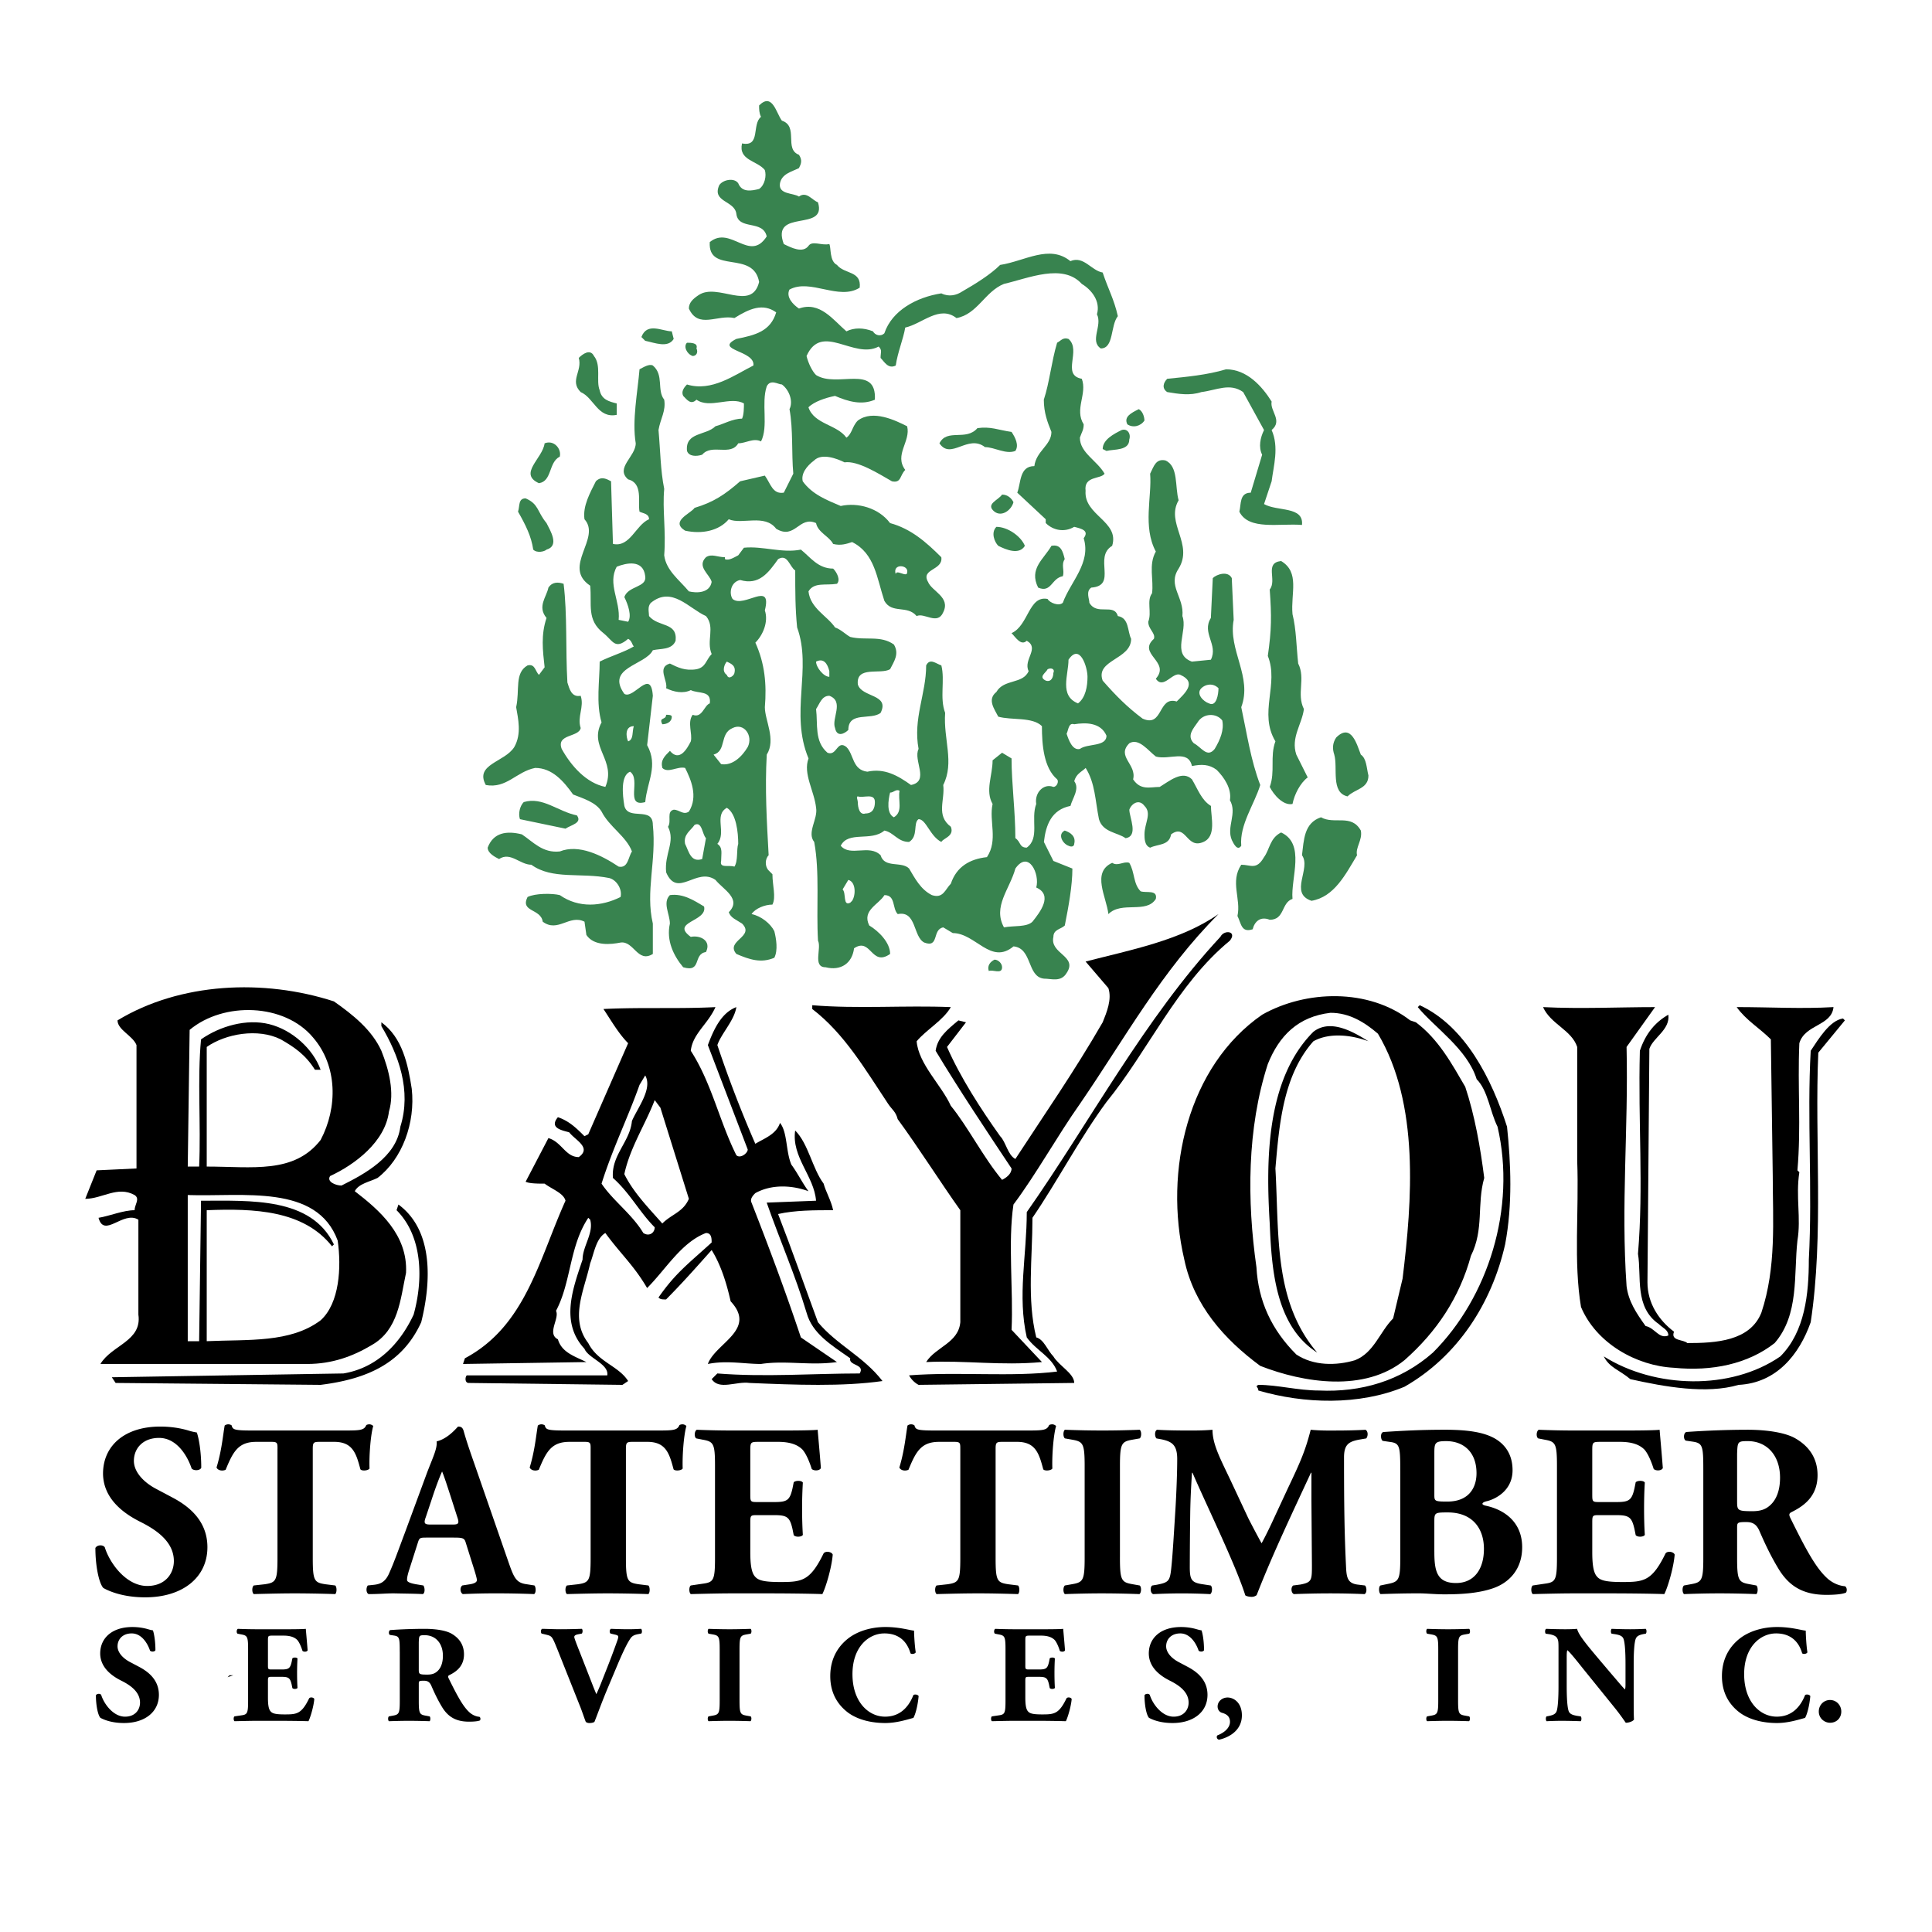
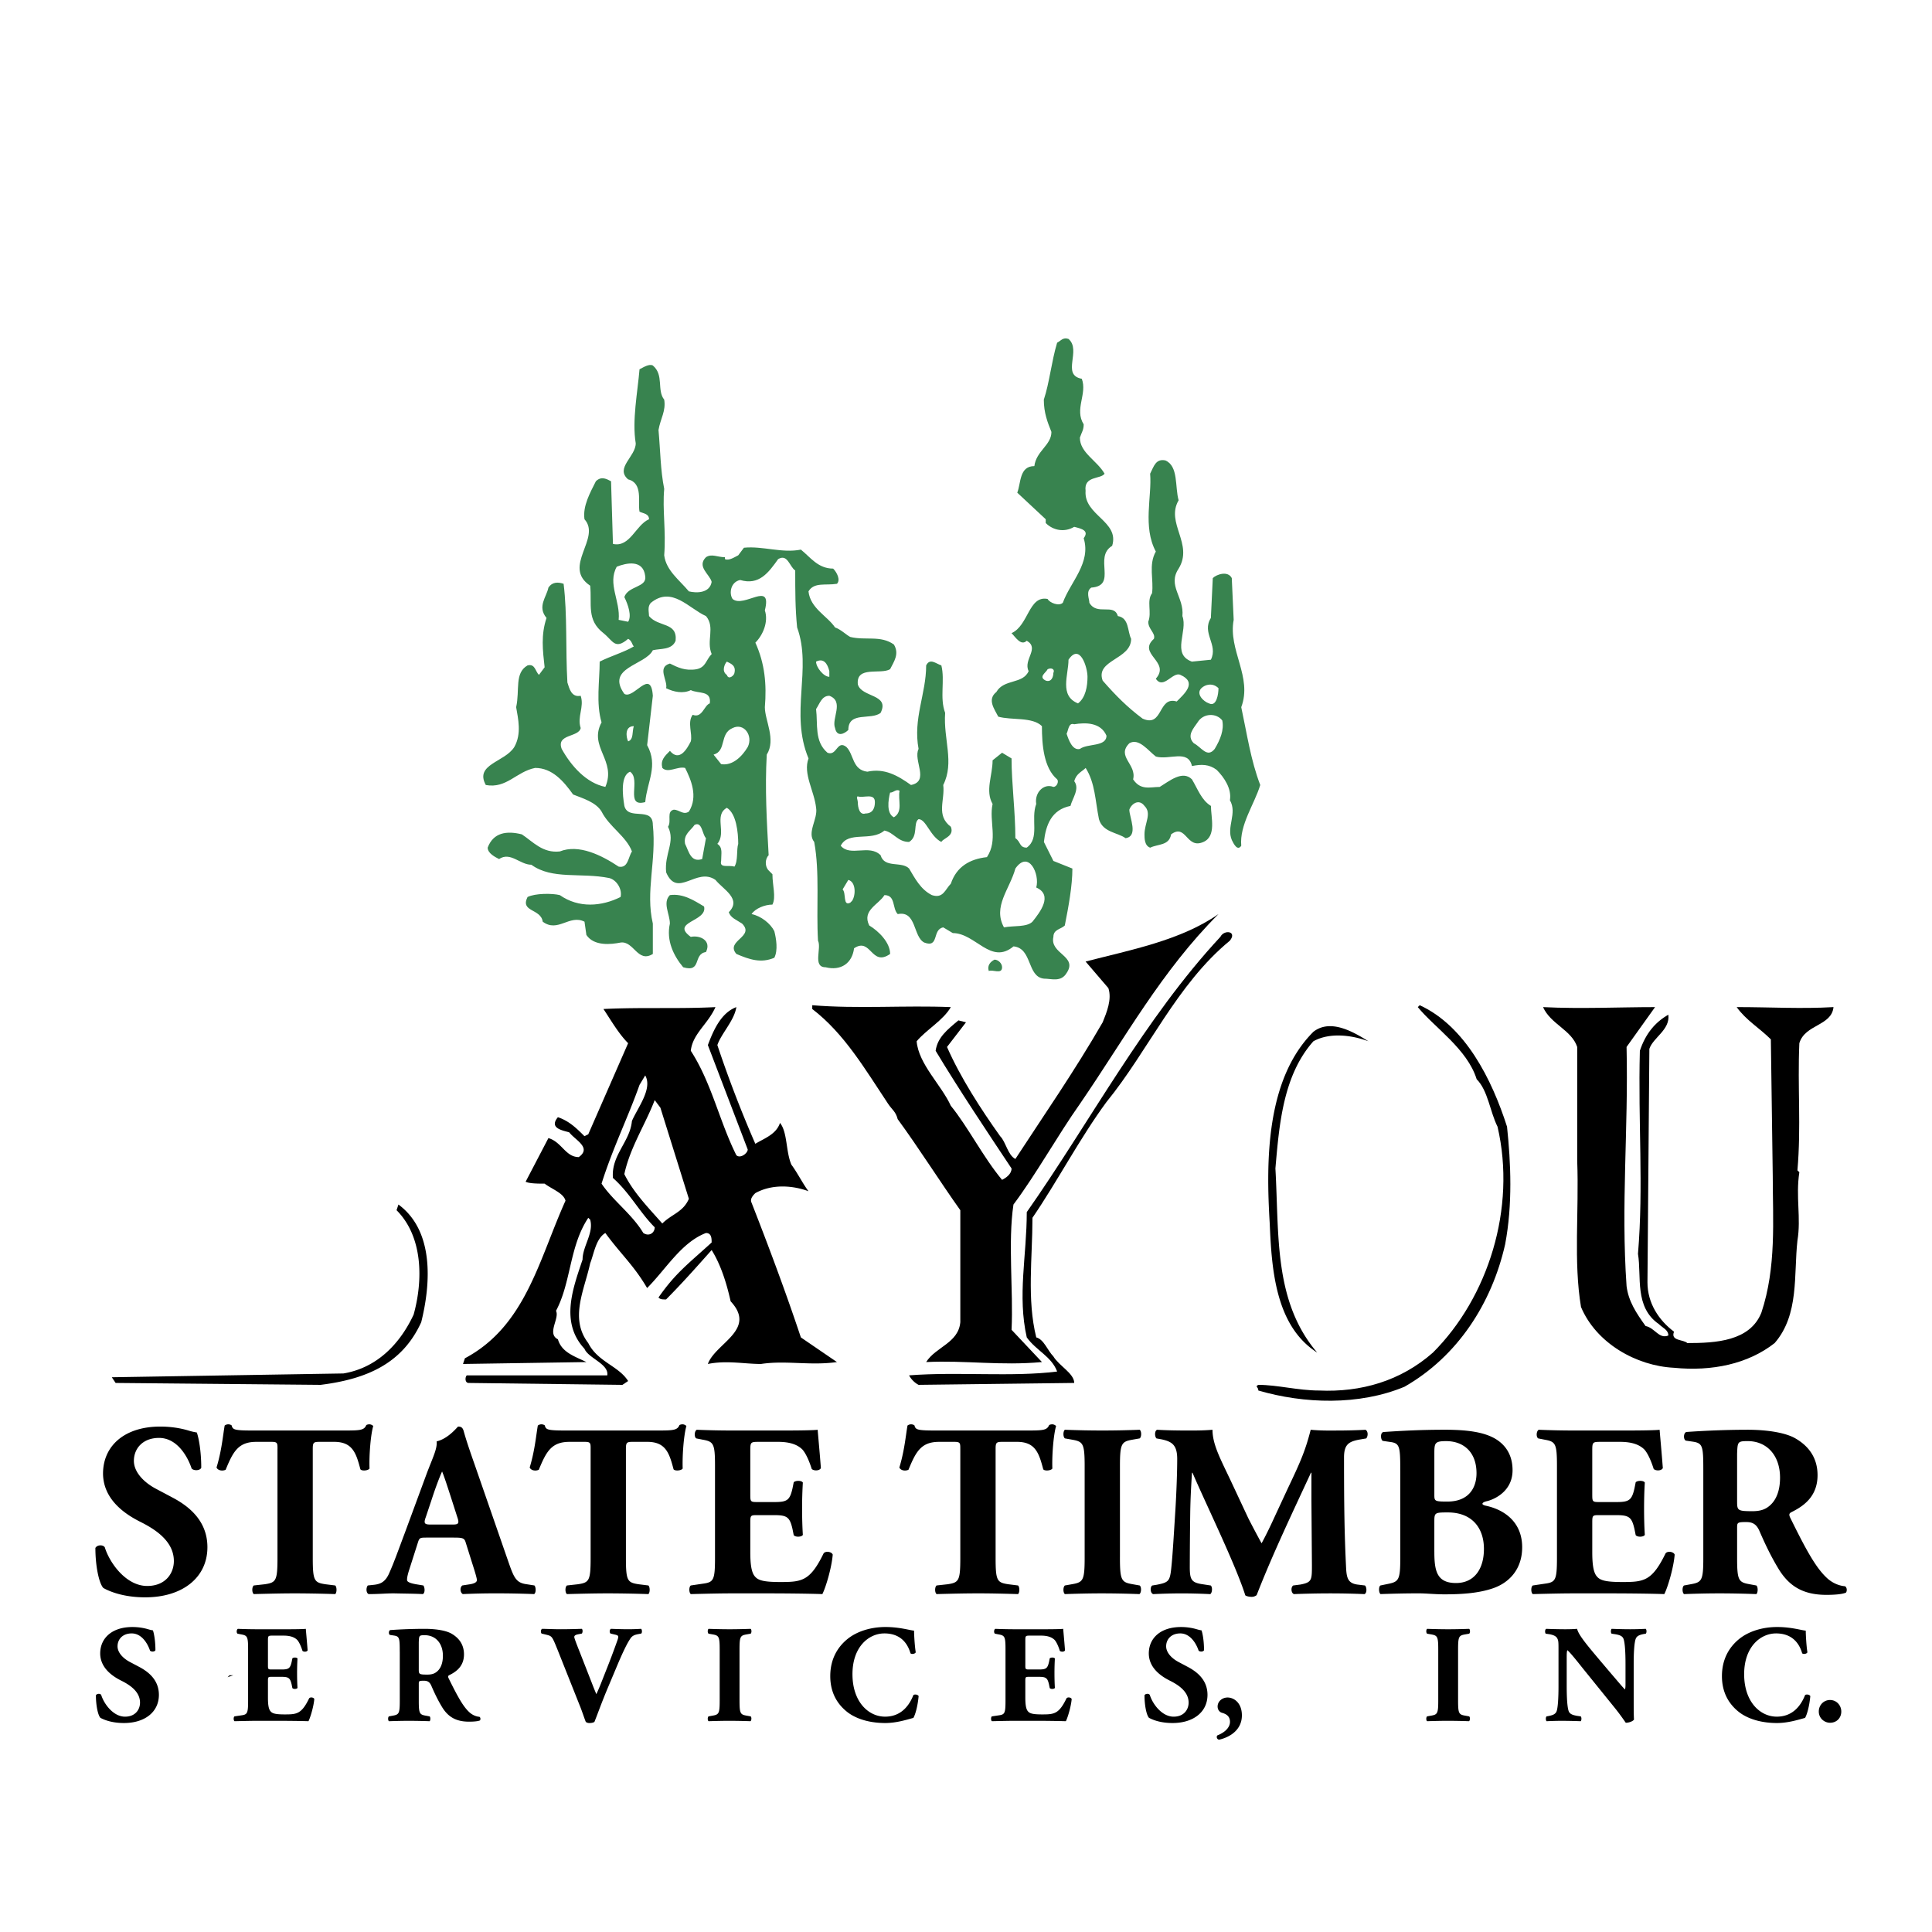
<svg xmlns="http://www.w3.org/2000/svg" width="2500" height="2500" viewBox="0 0 192.756 192.756">
  <g fill-rule="evenodd" clip-rule="evenodd">
-     <path fill="#fff" d="M0 0h192.756v192.756H0V0z" />
-     <path d="M67.214 33.814l-.19-.757c-.947 0-2.461-.947-3.03.568l.379.379c.947.19 2.272.757 2.841-.19zM69.107 35.519c.379 0 .568-.378.379-.757.189-.567-.568-.567-.947-.567-.378.377 0 1.134.568 1.324zM57.934 39.117c1.325.569 1.704 2.653 3.598 2.273v-1.137c-.757-.19-1.515-.378-1.704-1.325-.38-.947.188-2.462-.569-3.41-.378-.757-1.137-.189-1.515.189.379 1.327-.946 2.274.19 3.41zM119.861 39.117c1.518-.188 2.842-.947 4.17 0l2.082 3.788c-.379.759-.568 1.705-.189 2.463l-1.137 3.788c-1.137 0-.947 1.136-1.137 1.894.947 1.894 3.979 1.137 6.25 1.325.189-1.894-2.463-1.325-3.787-2.083l.758-2.273c.189-1.515.758-3.409 0-5.114 1.137-.946-.189-1.894 0-2.841-.947-1.515-2.463-3.219-4.545-3.219-1.895.568-3.977.758-5.871.947-.381.378-.57.947 0 1.325 1.137.19 2.272.379 3.406 0zM114.18 41.958c0-.378-.188-.947-.564-1.136-.76.378-1.518.757-1.139 1.515.568.379 1.326.19 1.703-.379zM97.518 42.716c-1.138 1.325-3.032 0-3.79 1.514 1.136 1.705 2.841-.947 4.545.379.947 0 2.084.758 3.031.379.377-.568 0-1.325-.381-1.894-1.323-.19-2.083-.567-3.405-.378zM110.016 44.799l.377.189c.758-.189 2.275 0 2.275-1.137.188-.568-.191-1.135-.76-.947-.758.38-1.892.948-1.892 1.895zM53.767 48.208c1.326-.189.947-2.083 2.083-2.651.19-.758-.569-1.705-1.515-1.326-.189 1.515-2.651 3.03-.568 3.977zM101.113 50.102c-.189-.379-.566-.757-1.137-.757-.377.568-1.703.947-.756 1.704.757.567 1.704-.19 1.893-.947zM54.525 54.836c1.326-.379.379-1.894 0-2.651-.947-1.137-.758-1.894-2.084-2.463-.757 0-.567.757-.757 1.326.757 1.325 1.326 2.462 1.516 3.788.378.379 1.135.19 1.325 0zM102.252 54.458c-.381-.947-1.705-1.894-2.842-1.894-.57.568-.189 1.516.189 1.894.758.378 2.083.946 2.653 0zM104.902 54.458c-.758 1.326-2.273 2.273-1.326 4.167 1.326.567 1.326-.947 2.463-1.137.189-.568-.189-1.136.189-1.705-.189-.757-.378-1.515-1.326-1.325zM129.521 66.2c-.188-1.705-.188-3.41-.568-4.925-.189-2.083.758-4.167-1.137-5.302-1.703.188-.379 1.894-1.135 2.841.189 2.651.189 3.977-.191 6.628 1.139 2.841-.945 5.682.758 8.522-.566 1.515 0 3.029-.566 4.545.379.758 1.326 1.894 2.271 1.704.189-.946.758-2.083 1.516-2.651l-1.135-2.272c-.57-1.704.566-3.03.756-4.545-.756-1.515.191-3.031-.569-4.545z" fill="#38834f" />
-     <path d="M76.304 47.451l-2.462.568c-1.516 1.326-2.651 2.083-4.545 2.651-.379.569-2.463 1.326-.947 2.273 1.704.379 3.409 0 4.355-1.136 1.326.568 3.598-.567 4.734.947 1.894 1.137 2.273-1.326 3.978-.567.189.946 1.325 1.325 1.704 2.083.757.189 1.326 0 1.894-.189 2.273 1.136 2.462 3.599 3.22 5.871.758 1.326 2.272.379 3.219 1.515.758-.379 2.083.947 2.651-.379.758-1.515-1.135-2.083-1.515-3.03-.757-1.325 1.515-1.136 1.326-2.461-1.516-1.515-3.03-2.841-5.114-3.409-1.136-1.516-3.22-2.083-4.924-1.706-1.325-.567-2.84-1.135-3.787-2.461-.19-.757.379-1.515 1.136-2.083.757-.757 2.273-.189 3.031.19 1.325-.19 3.408 1.136 4.734 1.894.947.189.757-.568 1.325-1.137-1.136-1.515.569-2.841.189-4.355-1.137-.569-3.409-1.705-4.924-.569-.568.569-.568 1.326-1.136 1.705-.947-1.326-3.22-1.326-3.788-3.03.568-.569 1.704-.947 2.651-1.137 1.325.567 2.651.947 3.977.379.189-3.599-3.788-1.136-5.871-2.462-.379-.378-.757-1.136-.947-1.894 1.514-3.408 4.734.379 7.196-.947.379.379.189.569.189 1.136.379.379.757 1.137 1.514.758.19-1.325.759-2.651.947-3.788 1.706-.378 3.41-2.272 5.114-.947 2.085-.378 2.841-2.651 4.734-3.409 2.463-.568 5.873-2.083 7.768 0 .945.568 1.893 1.705 1.512 3.03.57 1.136-.756 2.652.381 3.409 1.324 0 .947-2.273 1.703-3.22-.379-1.704-.945-2.65-1.514-4.355-1.137-.189-1.895-1.704-3.221-1.136-2.084-1.704-4.543 0-7.008.379-.943.943-2.457 1.89-3.783 2.648-.568.379-1.326.567-2.083.189-2.463.378-4.924 1.704-5.682 3.978-.379.378-.947.188-1.137-.19-.946-.379-1.894-.379-2.651 0-1.326-1.136-2.652-3.03-4.735-2.273-.568-.378-1.326-1.137-.947-1.894 2.083-1.137 4.923 1.136 7.007-.189.189-1.705-1.514-1.326-2.272-2.272-.758-.379-.569-1.704-.758-2.083-.758.189-1.704-.38-2.083.189-.568.757-1.705.189-2.463-.189-1.325-3.599 4.357-1.138 3.41-4.167-.568-.189-1.136-1.136-1.894-.568-.568-.379-2.083-.189-1.894-1.326.188-.947 1.136-1.136 1.894-1.515.189-.379.379-.757 0-1.326-1.516-.567 0-2.84-1.705-3.408-.568-.758-.947-2.841-2.271-1.515 0 .378 0 .757.189 1.136-.947.758 0 3.03-1.894 2.652-.379 1.705 1.514 1.705 2.272 2.651.189.568 0 1.514-.567 1.893-.758.19-1.705.379-2.083-.568-.38-.568-1.515-.378-1.894.189-.758 1.705 1.514 1.516 1.704 2.841.19 1.704 2.652.568 3.031 2.273-1.704 2.651-3.598-1.137-5.682.567-.189 3.22 4.355.757 4.925 3.978-.758 3.031-4.167 0-6.062 1.326-.568.378-.947.757-.947 1.325.947 2.084 2.841.568 4.545.947 1.516-.947 2.841-1.515 4.167-.567-.567 1.894-2.083 2.272-3.978 2.651-2.271 1.136 1.894 1.136 1.705 2.651-1.894.947-4.166 2.651-6.628 1.894-.378.379-.568.757-.378 1.136.378.379.758.947 1.326.379 1.326.947 3.41-.379 4.734.378 0 .379 0 1.137-.188 1.516-.947 0-1.894.567-2.652.757-.947.946-3.029.567-2.841 2.461.189.568.947.568 1.516.379.947-1.137 2.841.189 3.599-1.137.757 0 1.514-.567 2.273-.189.757-1.514 0-3.788.567-5.492.379-.757 1.137-.189 1.515-.189.758.568 1.137 1.704.758 2.462.378 2.082.189 4.355.378 6.439l-.947 1.894c-1.137.191-1.326-.946-1.895-1.703zm14.204 9.657c0 .569-1.137-.378-1.137.189-.377-1.135 1.327-.945 1.137-.189zM67.024 71.502c0-.19-.379-.19-.567-.19 0 .569-.759.19-.379.947.379.001.946-.188.946-.757zM135.771 75.29c-.379-.947-.947-3.219-2.461-1.704-.381.567-.381 1.136-.189 1.704.377 1.326-.379 3.788 1.324 4.167.758-.758 2.084-.758 2.084-2.084-.189-.757-.189-1.704-.758-2.083zM57.555 81.351c-1.893-.379-3.409-1.894-5.302-1.326-.379.379-.568 1.136-.379 1.704l4.545.947c.568-.378 1.704-.568 1.136-1.325zM131.795 81.54c-1.705.568-1.705 2.272-1.895 3.788.947 1.325-1.326 3.787.947 4.545 2.273-.379 3.408-2.651 4.545-4.545-.189-.759.568-1.516.379-2.463-.947-1.704-2.65-.567-3.976-1.325zM106.229 82.865c-.758.379-.189 1.326.377 1.516.381.188.568 0 .568-.189.189-.757-.379-1.137-.945-1.327zM127.816 83.055c-1.135.567-1.135 1.704-1.703 2.461-.758 1.326-1.326.759-2.273.759-1.137 1.704 0 3.408-.379 5.112.379.757.379 1.704 1.518 1.326.188-.757.756-1.326 1.703-.947 1.514 0 1.135-1.705 2.271-2.083-.189-2.083 1.328-5.492-1.137-6.628zM113.803 88.926c-.758-.757-.568-1.894-1.135-2.841-.57-.189-1.139.379-1.705 0-2.084.947-.57 3.409-.379 5.113 1.324-1.325 3.787 0 4.734-1.515.19-.947-.947-.568-1.515-.757z" fill="#38834f" />
    <path d="M123.84 84.381c-.189-2.083 1.326-4.167 1.895-6.061-.947-2.462-1.326-5.114-1.895-7.765 1.139-3.031-1.326-5.682-.756-8.712l-.189-4.166c-.381-.758-1.516-.38-1.895 0l-.191 3.977c-.947 1.515.76 2.651 0 4.166l-1.895.19c-2.082-.757-.375-3.03-.945-4.545.189-1.894-1.514-3.03-.377-4.734 1.514-2.462-1.326-4.545 0-6.818-.381-1.327 0-3.409-1.326-3.978-.947-.189-1.139.569-1.516 1.326.189 2.272-.758 5.302.568 7.765-.756 1.326-.191 2.841-.379 4.166-.568.758 0 1.894-.377 2.841 0 .757.756 1.136.564 1.704-1.703 1.516 1.705 2.273.191 3.977.756 1.136 1.703-.757 2.461-.378 1.705.757.379 1.894-.377 2.651-1.895-.568-1.328 2.651-3.41 1.705-1.516-1.136-2.652-2.273-3.977-3.788-.758-2.083 2.84-2.083 2.84-4.167-.379-.757-.188-2.083-1.326-2.272-.379-1.326-2.084 0-2.84-1.326 0-.378-.379-1.136.189-1.514 2.65-.189.189-3.03 2.084-4.167.758-2.462-2.842-3.03-2.652-5.492-.189-1.515 1.516-1.137 1.895-1.705-.76-1.326-2.463-2.083-2.463-3.598.191-.569.379-.759.379-1.326-.947-1.515.379-3.03-.188-4.545-2.084-.379 0-2.841-1.328-3.977-.566-.189-.756.19-1.135.379-.568 1.893-.76 3.976-1.326 5.681 0 1.325.379 2.272.758 3.219 0 1.326-1.516 1.894-1.703 3.41-1.518 0-1.328 1.704-1.705 2.651l2.84 2.651v.379c.758.757 1.895.946 2.84.378.76.189 1.516.379.947 1.137.758 2.461-1.326 4.355-2.082 6.438-.381.379-1.328 0-1.516-.378-1.895-.379-1.895 2.651-3.6 3.409.381.379.947 1.326 1.516.757 1.324.757-.379 1.894.189 3.031-.568 1.326-2.463.757-3.219 2.083-.945.758-.189 1.705.189 2.462 1.324.379 3.408 0 4.355.947 0 1.894.189 4.167 1.516 5.304.188.188 0 .757-.379.757-.947-.379-1.893.568-1.705 1.704-.57 1.515.377 3.409-.947 4.355-.758 0-.568-.567-1.135-.947 0-2.651-.381-5.492-.381-7.953l-.944-.569-.947.758c0 1.515-.756 3.03 0 4.355-.377 1.705.57 3.598-.564 5.303-1.707.189-3.033.947-3.601 2.652-.568.567-.758 1.515-1.893 1.136-1.137-.568-1.706-1.705-2.273-2.651-.757-.758-2.462 0-2.841-1.325-1.137-1.137-3.03.188-3.978-.947.757-1.516 3.03-.379 4.356-1.516.947.19 1.326 1.137 2.462 1.137.947-.567.379-1.894.947-2.273.757 0 1.137 1.706 2.273 2.273.188-.379 1.325-.567.947-1.515-1.515-1.137-.568-2.652-.758-4.167 1.137-2.273 0-4.545.19-7.196-.568-1.516 0-3.22-.378-4.735-.568-.189-1.136-.758-1.516 0 0 2.841-1.325 5.303-.757 8.333-.568 1.136 1.137 3.219-.757 3.598-1.326-.947-2.651-1.704-4.356-1.326-1.515-.188-1.325-1.704-2.083-2.461-.947-.758-.947.946-1.894.567-1.326-1.135-.947-2.84-1.137-4.355.378-.568.567-1.326 1.325-1.326 1.516.568.189 2.273.569 3.22.189.947.947.567 1.325.189 0-1.894 2.273-.947 3.22-1.704.947-1.894-1.894-1.516-2.273-2.841-.188-1.894 2.273-.947 3.22-1.516.379-.757.947-1.515.379-2.462-1.326-.947-2.841-.379-4.356-.757-.378-.189-.947-.758-1.515-.947-.757-1.137-2.463-1.894-2.651-3.599.568-.947 1.704-.567 2.841-.757.378-.378 0-1.137-.379-1.515-1.515 0-2.273-1.136-3.22-1.894-1.894.378-3.788-.379-5.682-.189l-.567.757c-.38.19-.947.569-1.327.379v-.189c-.757 0-1.325-.379-1.894 0-.947.947.379 1.704.568 2.461-.189 1.136-1.515 1.136-2.273.947-.947-1.135-2.272-2.083-2.461-3.598.189-2.462-.19-4.545 0-6.629-.379-1.894-.379-3.787-.569-5.871.19-1.135.759-1.894.569-3.029-.757-.947 0-2.462-1.136-3.409-.379-.189-.947.189-1.327.379-.188 2.272-.757 5.113-.378 7.386 0 1.326-2.083 2.462-.758 3.599 1.515.379.947 2.273 1.136 3.22.379.19.947.19.947.757-1.325.568-1.894 2.841-3.598 2.462l-.189-6.25c-.378-.189-.947-.568-1.515 0-.567 1.137-1.326 2.461-1.136 3.788 1.705 1.894-2.272 4.735.569 6.629.188 1.894-.38 3.408 1.325 4.734.947.757 1.137 1.705 2.462.568.379.189.379.568.568.758-.947.568-2.273.947-3.408 1.515 0 1.894-.38 4.167.188 6.061-1.325 2.462 1.515 3.788.379 6.439-1.895-.379-3.409-2.083-4.355-3.788-.569-1.516 1.704-1.136 1.894-2.083-.379-1.136.378-2.083 0-3.22-.947.189-1.136-.758-1.326-1.325-.19-3.22 0-6.818-.379-9.849-.567-.189-1.136-.189-1.515.379-.189.947-1.137 1.894-.189 3.03-.568 1.705-.379 3.22-.189 4.923l-.568.759c-.379-.379-.379-1.136-1.136-.947-1.325.758-.757 2.461-1.136 4.167.189 1.136.568 2.65-.188 3.978-.947 1.514-3.978 1.704-2.841 3.787 2.082.379 3.029-1.326 4.923-1.704 1.705 0 2.841 1.325 3.788 2.651.947.379 2.273.757 2.841 1.704.758 1.516 2.462 2.463 3.03 3.977-.379.568-.379 1.705-1.325 1.515-1.705-1.136-3.978-2.272-5.872-1.515-1.705.19-2.651-.947-3.788-1.704-1.516-.379-2.84-.189-3.41 1.325 0 .569.758.947 1.137 1.137 1.136-.757 2.083.569 3.22.569 2.083 1.514 4.924.757 7.765 1.325.757.189 1.325 1.136 1.136 1.894-1.894.947-4.166 1.137-6.06-.189-.757-.189-2.462-.189-3.22.189-.757 1.516 1.326 1.137 1.515 2.462 1.516 1.135 2.652-.758 4.167 0l.189 1.325c.758 1.137 2.462.947 3.409.758 1.326-.188 1.705 2.082 3.22 1.136v-3.03c-.758-3.219.379-6.25 0-9.847 0-1.894-2.462-.379-2.841-1.894-.189-1.136-.379-3.031.568-3.41 1.136.759-.568 3.599 1.515 3.031.19-2.083 1.325-3.599.19-5.682l.568-4.924c-.19-2.841-1.894.379-2.841-.188-1.894-2.653 2.083-2.841 2.841-4.356.757-.19 1.893 0 2.273-.947.188-1.894-1.706-1.325-2.652-2.462 0-.379-.188-.947.189-1.326 2.083-1.704 3.788.569 5.493 1.326.947 1.137 0 2.462.568 3.788-.568.567-.568 1.325-1.515 1.515-1.136.19-1.894-.19-2.652-.567-1.325.377-.189 1.704-.378 2.461.758.379 1.704.569 2.462.189.757.38 2.083 0 1.894 1.326-.568.189-.757 1.515-1.705 1.136-.568.758 0 1.894-.189 2.652-.379.757-1.137 2.083-2.084.947-.567.567-.947.946-.757 1.704.568.567 1.515-.19 2.273 0 .568 1.137 1.325 2.841.378 4.355-.568.379-.947-.189-1.514-.189-.758.189-.19 1.136-.569 1.705.759 1.515-.378 2.651-.188 4.545 1.136 2.651 3.03-.568 4.923.757.758.947 2.652 1.894 1.326 3.22.19.568.757.757 1.326 1.135 1.325 1.326-1.706 1.706-.569 3.03 1.327.569 2.463.946 3.788.381.379-.758.189-1.895 0-2.652-.378-.759-1.325-1.516-2.272-1.706.378-.567 1.325-.947 2.083-.947.379-.757 0-1.894 0-3.029l-.378-.379c-.379-.379-.379-1.137 0-1.515-.189-3.41-.379-6.629-.189-10.038.947-1.515-.189-3.409-.189-4.734.189-2.272 0-4.355-.947-6.439.758-.757 1.326-2.083.947-3.22.757-3.029-2.083-.188-3.219-1.136-.379-.569-.189-1.705.757-1.894 1.895.568 2.841-.759 3.788-2.084.946-.568 1.136.758 1.704 1.137 0 2.083 0 3.788.189 5.682 1.515 4.166-.757 8.522 1.137 13.068-.568 1.514.568 3.219.757 4.924.189 1.135-.947 2.462-.189 3.409.567 3.03.189 6.629.379 9.849.378.758-.568 2.651.757 2.651 1.515.378 2.651-.381 2.841-1.894 1.704-1.138 1.704 1.894 3.598.566 0-1.136-1.136-2.271-2.083-2.84-.757-1.515.947-2.083 1.516-3.03 1.135 0 .758 1.326 1.326 1.894 1.893-.378 1.515 2.272 2.651 2.841 1.516.569.759-1.325 1.894-1.514l.947.567c2.273 0 3.787 3.221 6.06 1.326 1.895.19 1.326 3.031 3.031 3.22.758 0 1.705.378 2.271-.569 1.137-1.703-1.705-1.894-1.324-3.598 0-.757.758-.757 1.137-1.136.377-1.894.758-3.977.758-5.681l-1.895-.758-.947-1.894c.189-1.704.758-3.22 2.65-3.598.191-.757.947-1.705.379-2.462.189-.758.76-.947 1.137-1.325.947 1.515.947 3.219 1.326 5.112.379 1.327 1.893 1.327 2.65 1.894 1.328-.188.381-2.083.381-2.84.188-.568.947-1.136 1.512-.378.76.757 0 1.705 0 2.841 0 .378 0 1.136.57 1.325.758-.378 1.895-.188 2.082-1.325 1.518-1.136 1.518 1.515 3.221.757 1.326-.567.756-2.462.756-3.598-.947-.569-1.324-1.705-1.895-2.651-.945-.947-2.27.188-3.217.757-.947 0-1.895.378-2.652-.757.379-1.516-1.705-2.273-.377-3.6.947-.567 1.895.759 2.65 1.326 1.326.379 3.221-.757 3.596.947.947-.189 1.707-.189 2.465.379.758.757 1.516 1.894 1.324 3.029.758 1.326-.377 2.652.191 3.977.184.376.561 1.134.94.566zm-18.748-17.234c0 .378-.189.947-.758.757-.758-.379 0-.757.189-1.136.379-.19.758 0 .569.379zM88.804 79.078c.379 0 .567-.378.947-.189-.189.947.379 2.083-.568 2.652-.758-.38-.569-1.706-.379-2.463zm-3.22.379c.569.189 1.705-.379 1.705.568 0 .568-.19 1.136-.947 1.136-.568.189-.758-.568-.758-1.136 0-.19-.188-.568 0-.568zm-2.841-12.499v.567c-.568 0-1.325-.947-1.325-1.515.757-.379 1.137.19 1.325.948zm-19.506 5.491c-.189.568 0 1.326-.568 1.516-.19-.379-.379-1.516.568-1.516zm-.947-12.878c.379.757.758 1.894.379 2.462l-.946-.19c.188-1.894-1.137-3.598-.19-5.302.947-.379 2.651-.758 2.841.947.189 1.137-1.706.947-2.084 2.083zm7.765 26.135c-1.136.379-1.326-.757-1.704-1.515-.19-.947.568-1.326.947-1.894.757-.379.757.947 1.136 1.325l-.379 2.084zm3.218.758c-.567-.188-1.514.189-1.325-.568 0-.757.189-1.326-.379-1.704.947-1.136-.378-2.841.947-3.598.946.568 1.137 2.462 1.137 3.598-.19.567 0 1.704-.38 2.272zM74.6 74.533c-.567.946-1.515 1.893-2.651 1.704l-.757-.947c1.325-.378.568-2.084 1.894-2.651 1.135-.568 2.081.757 1.514 1.894zm-1.327-7.386c0 .189-.567.757-.757.189-.568-.379-.19-1.136 0-1.326.38.19.947.379.757 1.137zm11.743 22.726l-.189.189c-.758.378-.378-.947-.758-1.326l.568-.947c.759.19.759 1.516.379 2.084zm17.992 2.084c-.568.568-1.895.378-2.842.568-1.137-2.084.568-3.789 1.139-5.872 1.324-1.894 2.459.568 2.082 1.894 1.705.758.377 2.463-.379 3.41zm3.597-26.137c1.137-1.704 1.895.757 1.895 1.705 0 .947-.189 2.083-.947 2.652-1.895-.758-.948-2.841-.948-4.357zm1.137 8.902c-.756.19-1.137-.947-1.326-1.516.189-.378.189-1.135.758-.946 1.137-.189 2.652-.189 3.219 1.137 0 1.136-1.893.756-2.651 1.325zm12.119-6.061c.383-.378 1.139-.567 1.707 0 0 .569-.189 1.895-.947 1.516-.568-.19-1.324-.947-.76-1.516zm1.328 6.061c-.758.947-1.328-.189-2.084-.569-.756-.757 0-1.515.379-2.083.568-.947 1.895-.947 2.463-.189.19.947-.191 1.894-.758 2.841z" fill="#38834f" />
    <path d="M68.918 93.471c-2.084-1.514 1.704-1.514 1.326-3.03-.947-.568-2.083-1.326-3.41-1.136-.757.758 0 1.894 0 2.84-.378 1.706.38 3.22 1.326 4.357 1.894.566.947-1.327 2.272-1.516.569-1.135-.567-1.705-1.514-1.515zM99.221 95.744c-.381.189-.756.568-.568 1.136.377-.188 1.324.379 1.324-.378 0-.381-.377-.758-.756-.758z" fill="#38834f" />
    <path d="M95.811 131.917c-.189 2.082-2.462 2.463-3.409 3.976 3.978-.188 7.385.381 11.553 0l-3.031-3.218c.189-3.977-.377-8.711.189-12.499 2.273-3.031 4.357-6.819 6.629-10.039 4.545-6.628 8.143-13.257 13.826-18.938-3.789 2.652-8.9 3.599-13.258 4.735l2.273 2.652c.379 1.136-.191 2.462-.568 3.408-2.842 4.926-5.871 9.279-8.711 13.637-.758-.379-.947-1.705-1.518-2.273-1.893-2.65-3.976-5.871-5.302-8.901l1.894-2.462-.758-.19c-1.136.947-2.083 1.706-2.272 3.032 2.272 3.787 5.303 8.331 7.575 11.742 0 .567-.566.946-.947 1.135-1.895-2.271-3.408-5.302-5.112-7.387-.947-2.082-3.22-4.165-3.41-6.438.947-1.138 2.651-2.085 3.41-3.408-4.546-.189-9.28.188-13.825-.189v.377c3.22 2.464 5.303 6.062 7.575 9.47.379.569.757.759.947 1.517 2.083 2.841 4.356 6.438 6.25 9.088v11.173z" />
    <path d="M110.393 109.948c4.17-5.113 7.01-11.742 12.311-16.098.758-.947-.566-1.137-.947-.38-7.576 8.144-13.066 18.56-19.316 27.462 0 4.355-.945 8.331 0 12.501.947 1.323 2.463 1.894 3.031 3.405-4.547.57-9.849 0-14.773.382.189.377.567.757.947.947l15.529-.19c0-.947-1.516-1.704-2.082-2.65-.568-.57-.947-1.705-1.705-1.894-.947-3.788-.379-7.957-.379-11.934 2.462-3.598 4.733-7.951 7.384-11.551zM141.643 100.29l-.189.189c1.705 2.082 4.926 4.164 5.873 7.195 1.135 1.138 1.322 3.221 2.082 4.735 1.893 8.143-.947 17.044-6.441 22.536-3.217 2.84-7.195 3.978-11.363 3.787-2.082 0-4.166-.565-6.059-.565-.379.188 0 .188 0 .565 4.545 1.328 10.037 1.517 14.582-.377 5.305-3.029 8.713-8.334 10.039-14.204.756-3.977.568-8.146.189-11.742-1.516-4.734-4.168-10.036-8.713-12.119zM177.057 133.999c2.465-2.841 1.895-6.817 2.273-10.226.379-2.273-.188-4.355.191-6.819l-.191-.189c.379-4.354 0-8.333.191-12.687.566-1.894 3.217-1.705 3.408-3.599-3.221.188-6.25 0-9.66 0 .947 1.323 2.273 2.082 3.41 3.218l.189 13.638c0 4.354.379 9.089-1.137 13.635-1.137 2.84-4.545 3.029-7.387 3.029-.379-.377-1.705-.189-1.326-1.136-1.514-1.136-2.65-2.841-2.65-4.923l.189-23.297c.379-1.135 2.082-1.894 1.895-3.406-1.326.756-2.273 1.894-2.842 3.598-.188 7.195.379 13.447-.188 20.264.375 2.271-.381 5.303 2.082 7.006.379.382.947.57.947 1.139-.947.379-1.326-.757-2.273-.947-.947-1.326-1.703-2.463-1.895-3.979-.568-8.142.191-15.528 0-23.862l2.842-3.976c-3.598 0-7.387.188-11.174 0 .758 1.705 2.842 2.271 3.408 3.976v11.363c.189 5.114-.379 10.04.379 14.583 1.516 3.598 5.492 5.872 9.279 6.062 3.792.375 7.389-.381 10.04-2.465z" />
-     <path d="M184.064 101.803l-.188-.188c-1.326.188-2.463 2.083-3.221 3.221-.379 6.628.189 13.824-.188 20.832 0 3.408-.381 7.196-2.842 9.66-4.926 3.406-12.5 3.218-17.615 0 .57 1.136 1.518 1.324 2.652 2.271 3.408.759 7.576 1.517 10.797.57 3.787-.19 6.061-3.031 7.195-6.251 1.326-8.712.379-18.369.758-26.893l2.652-3.222zM140.127 135.704c3.219-2.841 5.492-6.25 6.629-10.416 1.326-2.652.57-5.112 1.326-7.765-.381-3.029-.947-6.251-1.895-9.092-1.326-2.271-2.65-4.734-4.924-6.438l-.568-.19c-4.166-3.218-10.414-3.029-14.771-.565-7.385 5.112-9.85 15.527-7.766 24.43.947 4.544 3.979 7.955 7.576 10.606 4.356 1.704 10.416 2.65 14.393-.57zM126.49 106.16c1.139-2.84 3.031-4.734 6.252-5.113 1.895 0 3.408.946 4.734 2.084 4.166 7.006 3.408 16.664 2.461 24.43l-.945 3.979c-1.326 1.324-1.895 3.407-3.789 4.165-1.893.569-4.166.569-5.869-.567-2.463-2.462-3.789-5.304-3.979-8.713-.947-6.63-.947-13.824 1.135-20.265z" />
    <path d="M131.416 134.946c-4.355-5.113-3.787-11.741-4.168-18.369.381-4.357.76-9.281 3.789-12.689 1.705-.947 3.979-.567 5.492 0-1.514-.947-3.787-2.273-5.492-.947-4.734 4.734-4.734 12.878-4.355 19.129.189 4.544.566 10.226 4.734 12.876zM70.623 136.083c1.894-.379 3.598 0 5.304 0 2.461-.379 4.923.19 7.575-.19l-3.599-2.459c-1.515-4.546-3.219-9.093-4.923-13.448-.189-.379.188-.757.378-.947 1.705-.946 3.788-.756 5.304-.19-.568-.756-1.137-1.894-1.705-2.649-.568-1.326-.379-3.221-1.136-4.168-.379 1.136-1.516 1.518-2.463 2.083a118.618 118.618 0 0 1-3.787-9.847c.379-1.136 1.704-2.464 1.893-3.787-1.514.567-2.271 2.271-2.84 3.787l3.977 10.416c0 .378-.757.947-1.137.568-1.704-3.408-2.461-7.196-4.544-10.416.189-1.704 1.704-2.65 2.461-4.355-3.788.188-7.386 0-11.174.188.758 1.136 1.516 2.464 2.462 3.411l-3.977 9.088-.379.19c-.758-.756-1.515-1.514-2.651-1.894-.947 1.138.567 1.326 1.136 1.515.567.758 2.272 1.517.947 2.464-1.326 0-1.704-1.517-3.03-1.894l-2.273 4.354c.379.19 1.326.19 1.895.19.758.567 1.894.946 2.083 1.703-2.651 5.872-3.978 12.501-10.037 15.721l-.189.567 12.31-.19c-1.136-.565-2.461-.946-2.84-2.271-1.137-.57.189-2.083-.19-2.842 1.516-2.84 1.326-6.439 3.22-9.28l.189.188c.378 1.328-.759 2.652-.759 3.979-.947 2.841-2.272 6.25.19 8.901.379.947 2.462 1.515 2.273 2.652H46.571c-.189.188-.189.757.188.757l15.341.19.568-.382c-.946-1.513-3.03-1.894-3.977-3.787-1.894-2.46-.379-5.301.189-7.953.378-.947.567-2.463 1.515-3.029 1.515 2.082 2.841 3.218 4.167 5.491 1.894-1.894 3.408-4.544 5.87-5.491.568 0 .568.566.568.947-2.273 2.082-3.598 3.029-5.304 5.49.19.191.379.191.759.191 1.515-1.517 3.03-3.222 4.545-4.926.947 1.515 1.515 3.409 1.895 5.113 2.651 2.843-1.515 4.167-2.272 6.251zm-6.439-13.066c-1.136-1.894-3.03-3.222-4.167-4.925 1.136-3.598 2.651-6.629 3.787-9.849l.569-.947c.758 1.326-.757 3.22-1.326 4.547-.189 2.082-2.083 3.408-1.894 5.681 1.705 1.515 2.651 3.409 4.167 4.924 0 .569-.569.947-1.136.569zm1.893-.948c-1.326-1.517-2.84-3.031-3.788-4.925.568-2.65 2.083-4.925 3.031-7.385l.567.756 2.841 9.091c-.567 1.327-1.704 1.517-2.651 2.463z" />
-     <path d="M81.607 131.917c-1.326-3.6-2.652-7.388-3.977-10.794 1.704-.382 3.598-.382 5.492-.382-.19-.946-.757-1.894-.947-2.649-1.136-1.515-1.515-3.979-2.841-5.303-.379 2.652 1.894 4.546 2.083 7.006l-4.924.19c1.326 3.788 2.841 7.196 3.978 10.984.568 2.082 2.461 3.22 4.355 4.546-.19.758 1.515.567.947 1.515-4.545 0-9.469.379-14.204 0l-.568.567c.758 1.136 2.461.188 3.788.38 4.545.19 9.279.379 13.257-.191-1.893-2.459-4.545-3.597-6.439-5.869zM10.019 136.083h20.643c2.463 0 4.546-.756 6.44-1.894 2.651-1.515 2.841-4.544 3.408-7.196.19-3.788-2.651-6.252-5.113-8.146.379-.756 1.516-.946 2.273-1.324 2.461-1.894 3.788-5.493 3.409-8.901-.378-2.462-.947-5.113-3.03-6.629v.38c1.705 2.841 3.03 6.439 1.894 10.037-.379 3.031-3.599 4.734-5.872 5.872-.568 0-1.515-.381-1.136-.947 2.462-1.137 5.493-3.41 5.872-6.439.567-1.895 0-4.167-.758-6.061-.947-2.085-2.841-3.598-4.734-4.926-7.008-2.271-15.341-1.894-21.59 1.894 0 .947 1.515 1.518 1.893 2.464v12.311l-3.977.188-1.136 2.842c1.705 0 3.22-1.324 4.924-.378.568.378 0 .947 0 1.513-1.136 0-2.462.57-3.599.759.568 2.083 2.462-.759 3.977.188v9.47c.379 2.65-2.651 3.029-3.788 4.923zm8.901-33.333c3.408-2.841 9.47-2.649 12.311.759 2.461 2.841 2.461 7.007.757 10.227-2.651 3.409-6.818 2.653-11.363 2.653v-11.934c1.894-1.324 5.114-1.894 7.385-.758 1.326.758 2.463 1.517 3.41 3.031h.568c-.757-2.085-2.841-3.979-5.114-4.544-2.272-.57-4.923.188-6.817 1.513-.379 3.978 0 8.522-.189 12.691h-1.136l.188-13.638zm-.189 16.479c5.492.189 12.877-1.137 14.961 4.545.379 2.65.189 6.249-1.704 7.954-3.03 2.271-7.196 1.895-11.363 2.082v-13.068c4.734-.188 9.659 0 12.5 3.6l.189-.188c-2.273-4.734-8.334-4.357-13.257-4.357l-.189 14.015h-1.136v-14.583h-.001z" />
    <path d="M39.753 120.176l-.189.565c2.651 2.653 2.651 7.01 1.704 10.417-1.325 2.841-3.598 5.305-7.006 5.872l-23.105.379.379.568 20.453.19c4.545-.57 8.143-2.085 10.037-6.251.946-3.787 1.325-9.09-2.273-11.74zM22.708 167.332l.19-.19h.378l-.568.19zM14.489 159.366c-2.265 0-3.669-.64-4.185-.938-.468-.54-.788-2.313-.788-3.987.173-.32.738-.347.936-.074.492 1.601 2.142 3.865 4.234 3.865 1.822 0 2.66-1.256 2.66-2.487 0-1.992-1.872-3.174-3.349-3.914-1.772-.886-3.692-2.363-3.718-4.801 0-2.781 2.143-4.701 5.712-4.701.812 0 1.822.098 2.807.394.321.099.542.148.838.196.196.542.443 1.871.443 3.521-.123.294-.739.317-.96.072-.419-1.256-1.478-3.052-3.25-3.052-1.625 0-2.511 1.06-2.511 2.29 0 1.131 1.01 2.165 2.24 2.805l1.625.862c1.527.812 3.471 2.241 3.471 4.949-.001 3.029-2.487 5-6.205 5zM27.686 144.569c0-.591 0-.715-.591-.715h-1.527c-1.797 0-2.315.984-3.053 2.782-.296.147-.763.098-.912-.221.518-1.699.641-3.227.812-4.188a.598.598 0 0 1 .69-.023c.123.418.196.518 2.068.518h9.159c1.625 0 1.995-.026 2.215-.544a.632.632 0 0 1 .32-.072c.148 0 .32.099.37.173-.247.837-.419 2.831-.37 4.233-.123.222-.788.271-.911.076-.417-1.576-.763-2.734-2.609-2.734H31.87c-.591 0-.665.074-.665.715v10.857c0 2.29.147 2.462 1.255 2.634l.985.122c.172.149.172.716 0 .861a135.525 135.525 0 0 0-3.939-.073c-1.182 0-2.463.026-4.186.073-.197-.146-.197-.712 0-.861l1.108-.122c1.108-.172 1.256-.344 1.256-2.634v-10.857h.002zM42.506 153.407c-.59 0-.665.024-.812.492l-.911 2.855c-.146.494-.172.689-.172.886 0 .148.197.298.886.42l.739.122c.148.174.197.74-.049.861-.862-.047-1.847-.047-2.881-.073-.837 0-1.403.073-2.535.073-.271-.146-.247-.664-.074-.861l.664-.072c.592-.076 1.109-.271 1.503-1.231.442-.986.86-2.168 1.525-3.939l2.216-6.007c.591-1.551 1.034-2.412.961-3.128 1.182-.27 2.092-1.476 2.142-1.476.32 0 .468.122.566.492.197.714.492 1.624 1.108 3.373l3.348 9.65c.517 1.479.739 2.02 1.65 2.189l.936.148c.147.124.196.716-.025.861a97.994 97.994 0 0 0-3.792-.073c-1.23 0-2.19.026-3.323.073-.271-.146-.32-.664-.049-.861l.788-.122c.566-.1.664-.271.664-.42 0-.17-.172-.762-.467-1.673l-.664-2.118c-.124-.395-.321-.442-1.183-.442h-2.759v.001zm2.636-1.303c.566 0 .713-.076.491-.716l-.64-1.994c-.345-1.06-.665-2.067-.886-2.583-.247.54-.641 1.573-1.01 2.707l-.616 1.847c-.246.663-.098.739.517.739h2.144zM58.928 144.569c0-.591 0-.715-.591-.715h-1.526c-1.797 0-2.314.984-3.053 2.782-.296.147-.763.098-.911-.221.517-1.699.64-3.227.812-4.188a.595.595 0 0 1 .689-.023c.124.418.197.518 2.068.518h9.159c1.626 0 1.995-.026 2.217-.544a.627.627 0 0 1 .32-.072c.147 0 .32.099.369.173-.246.837-.418 2.831-.369 4.233-.123.222-.788.271-.911.076-.419-1.576-.764-2.734-2.611-2.734h-1.477c-.591 0-.665.074-.665.715v10.857c0 2.29.148 2.462 1.256 2.634l.984.122c.172.149.172.716 0 .861a135.525 135.525 0 0 0-3.939-.073c-1.182 0-2.462.026-4.185.073-.197-.146-.197-.712 0-.861l1.107-.122c1.108-.172 1.256-.344 1.256-2.634v-10.857h.001zM74.857 149.124c0 .688.025.737.689.737h1.699c1.28 0 1.55-.171 1.821-1.354l.123-.616c.173-.197.788-.197.911.024a42.74 42.74 0 0 0-.074 2.612c0 .934.025 1.821.074 2.609-.123.222-.738.246-.911.023l-.123-.616c-.271-1.181-.542-1.378-1.821-1.378h-1.699c-.665 0-.689.024-.689.763v2.931c0 1.131.099 1.918.394 2.338.32.442.788.641 2.586.641 2.142 0 2.979-.074 4.333-2.855.197-.272.812-.172.911.121-.099 1.28-.69 3.275-1.034 3.939-1.304-.047-3.668-.073-5.688-.073h-3.201c-1.182 0-2.388.026-4.235.073-.196-.146-.196-.737 0-.861l1.158-.172c1.107-.146 1.255-.318 1.255-2.584v-9.185c0-2.239-.148-2.413-1.255-2.609l-.615-.122c-.222-.148-.197-.716.049-.863 1.157.049 2.364.075 3.545.075h5.22c1.576 0 2.979-.026 3.299-.075.024.394.197 2.167.32 3.817-.099.27-.665.319-.911.098-.271-.862-.616-1.6-.936-1.946-.468-.466-1.207-.762-2.413-.762h-1.97c-.812 0-.812.051-.812.96v4.31zM95.809 144.569c0-.591 0-.715-.591-.715h-1.526c-1.797 0-2.314.984-3.052 2.782-.297.147-.764.098-.911-.221.517-1.699.64-3.227.812-4.188a.598.598 0 0 1 .69-.023c.123.418.197.518 2.068.518h9.16c1.625 0 1.994-.026 2.215-.544.098-.048.172-.072.32-.072s.32.099.371.173c-.246.837-.42 2.831-.371 4.233-.123.222-.787.271-.91.076-.42-1.576-.764-2.734-2.611-2.734h-1.477c-.59 0-.664.074-.664.715v10.857c0 2.29.146 2.462 1.254 2.634l.984.122c.172.149.172.716 0 .861-1.6-.047-2.832-.073-3.939-.073-1.18 0-2.46.026-4.184.073-.197-.146-.197-.712 0-.861l1.108-.122c1.108-.172 1.255-.344 1.255-2.634v-10.857h-.001zM111.736 155.377c0 2.315.148 2.487 1.281 2.684l.689.122c.195.149.172.716-.023.861a104.3 104.3 0 0 0-3.693-.073c-1.182 0-2.412.026-3.744.073-.195-.146-.195-.712 0-.861l.689-.122c1.135-.196 1.281-.368 1.281-2.684v-9.061c0-2.313-.146-2.487-1.281-2.684l-.689-.122c-.195-.148-.195-.716 0-.863 1.332.052 2.562.075 3.744.075a94.85 94.85 0 0 0 3.717-.075c.195.147.195.715 0 .863l-.689.122c-1.133.196-1.281.37-1.281 2.684v9.061h-.001zM115.381 143.511c-.195-.198-.195-.788.074-.863.838.052 1.896.075 3.102.075.812 0 1.527 0 2.414-.075 0 1.527.861 3.029 1.943 5.345l1.625 3.47c.246.493.986 1.897 1.33 2.512.32-.59.715-1.354 1.377-2.807l1.258-2.707c1.207-2.537 1.725-3.693 2.264-5.812 1.133.1 1.896.075 2.635.075.814 0 1.945-.023 2.832-.075.271.147.271.615.076.863l-.717.122c-1.01.196-1.5.468-1.5 1.773 0 5.071.049 7.731.197 10.833.049 1.131.145 1.699 1.107 1.848l.787.096c.197.197.197.764-.049.861a79.325 79.325 0 0 0-3.398-.073c-1.107 0-2.461.026-3.645.073-.295-.121-.318-.688-.072-.861l.74-.096c1.129-.223 1.129-.446 1.129-1.948l-.049-6.4v-2.806h-.047c-1.822 3.938-3.795 8.051-5.418 12.212a.79.79 0 0 1-.492.172c-.221 0-.494-.05-.639-.148-.963-3.053-3.893-9.034-5.27-12.235h-.051c-.098 1.6-.148 2.562-.172 3.839a466.199 466.199 0 0 0-.047 5.542c0 1.229.145 1.551 1.129 1.721l.963.148c.197.174.146.74-.051.861a59.21 59.21 0 0 0-2.904-.073c-.787 0-1.797.026-2.783.073-.32-.098-.32-.737-.098-.861l.443-.072c1.256-.246 1.328-.37 1.477-1.896.123-1.206.246-3.35.395-5.687.098-1.65.174-3.646.174-4.974 0-1.404-.543-1.726-1.529-1.946l-.54-.099zM139.705 146.734c0-2.485-.049-2.756-1.082-2.88l-.666-.098c-.221-.124-.271-.861.098-.886 1.873-.124 3.67-.224 6.131-.224 2.365 0 3.939.271 5.021.912 1.061.64 1.701 1.673 1.701 3.127 0 2.067-1.748 2.879-2.512 3.077-.246.048-.492.148-.492.271 0 .074.123.147.346.195 1.943.42 3.594 1.7 3.617 4.088.023 2.266-1.328 3.596-2.879 4.137-1.553.543-3.398.614-4.9.614-.887 0-1.822-.098-2.535-.098-1.207 0-2.414.026-3.816.073-.197-.146-.197-.785 0-.861l.715-.148c1.105-.22 1.254-.394 1.254-2.607v-8.692h-.001zm3.4 2.39c0 .64.023.688 1.303.688 2.115 0 2.904-1.352 2.904-2.83 0-2.143-1.328-3.201-3.027-3.201-1.156 0-1.18.198-1.18 1.28v4.063zm0 5.688c0 1.919.244 3.127 2.164 3.127 1.822 0 2.783-1.405 2.783-3.399 0-2.142-1.23-3.644-3.596-3.644-1.352 0-1.352.026-1.352 1.01v2.906h.001zM158.861 149.124c0 .688.023.737.689.737h1.697c1.279 0 1.551-.171 1.822-1.354l.123-.616c.172-.197.789-.197.912.024-.051.79-.074 1.674-.074 2.612 0 .934.023 1.821.074 2.609-.123.222-.74.246-.912.023l-.123-.616c-.271-1.181-.543-1.378-1.822-1.378h-1.697c-.666 0-.689.024-.689.763v2.931c0 1.131.098 1.918.393 2.338.32.442.787.641 2.586.641 2.143 0 2.977-.074 4.332-2.855.197-.272.812-.172.91.121-.098 1.28-.689 3.275-1.033 3.939-1.305-.047-3.668-.073-5.688-.073h-3.201c-1.182 0-2.387.026-4.232.073-.199-.146-.199-.737 0-.861l1.156-.172c1.109-.146 1.254-.318 1.254-2.584v-9.185c0-2.239-.145-2.413-1.254-2.609l-.617-.122c-.219-.148-.195-.716.051-.863 1.158.049 2.363.075 3.545.075h5.219c1.578 0 2.98-.026 3.301-.075.023.394.195 2.167.318 3.817-.098.27-.664.319-.91.098-.271-.862-.615-1.6-.936-1.946-.467-.466-1.205-.762-2.412-.762h-1.971c-.811 0-.811.051-.811.96v4.31zM169.939 146.71c0-2.461-.051-2.731-1.084-2.881l-.664-.097c-.246-.124-.246-.739.047-.861a87.433 87.433 0 0 1 6.107-.224c2.092 0 3.891.321 4.826.888 1.428.837 2.166 2.067 2.166 3.644 0 2.191-1.477 3.127-2.611 3.692-.244.123-.244.272-.121.54 1.625 3.3 2.633 5.147 3.814 6.155.641.521 1.281.666 1.65.692.223.121.223.491.1.64-.395.17-1.182.222-1.945.222-2.266 0-3.693-.813-4.775-2.587-.789-1.304-1.355-2.51-1.922-3.815-.297-.664-.689-.862-1.307-.862-.861 0-.908.05-.908.542v3.029c0 2.266.148 2.438 1.256 2.634l.662.122c.176.124.176.716 0 .861a97.92 97.92 0 0 0-3.617-.073c-1.23 0-2.314.026-3.594.073-.199-.146-.199-.737 0-.861l.662-.122c1.111-.196 1.258-.368 1.258-2.634v-8.717zm3.373 3.126c0 .863.072.936 1.525.936.887 0 1.404-.22 1.871-.688.418-.418.887-1.206.887-2.659 0-2.216-1.307-3.645-3.225-3.645-1.012 0-1.012.074-1.059 1.256v4.8h.001zM12.365 171.907c-1.273 0-2.062-.36-2.354-.524-.262-.306-.442-1.303-.442-2.243.097-.181.415-.195.526-.043.276.9 1.204 2.175 2.381 2.175 1.023 0 1.494-.706 1.494-1.4 0-1.12-1.051-1.784-1.882-2.198-.997-.5-2.077-1.33-2.091-2.7 0-1.565 1.205-2.646 3.212-2.646.457 0 1.024.056 1.578.224.179.054.305.082.47.109.111.306.25 1.053.25 1.979-.069.166-.415.181-.54.042-.234-.706-.831-1.716-1.827-1.716-.914 0-1.412.594-1.412 1.287 0 .636.567 1.219 1.26 1.577l.914.484c.858.457 1.951 1.26 1.951 2.782 0 1.704-1.398 2.811-3.488 2.811zM26.733 166.148c0 .388.014.416.388.416h.955c.719 0 .872-.096 1.024-.762l.069-.346c.097-.111.443-.111.512.015a24.41 24.41 0 0 0-.041 1.467c0 .524.014 1.022.041 1.467-.069.123-.415.139-.512.012l-.069-.345c-.152-.664-.305-.775-1.024-.775h-.955c-.374 0-.388.015-.388.431v1.646c0 .638.055 1.08.221 1.314.181.25.443.359 1.454.359 1.203 0 1.674-.041 2.436-1.605.11-.151.457-.096.512.07-.055.719-.387 1.84-.581 2.213-.733-.025-2.062-.04-3.197-.04h-1.799c-.666 0-1.344.015-2.382.04-.111-.08-.111-.413 0-.483l.651-.097c.622-.083.705-.18.705-1.453v-5.164c0-1.258-.083-1.355-.705-1.467l-.347-.068c-.124-.084-.11-.401.028-.484.65.027 1.329.042 1.993.042h2.935c.886 0 1.674-.015 1.854-.042.014.22.111 1.219.18 2.145-.055.152-.374.181-.512.056-.152-.484-.346-.9-.526-1.093-.263-.264-.678-.431-1.356-.431H27.19c-.457 0-.457.029-.457.542v2.42zM39.883 164.793c0-1.386-.027-1.537-.608-1.62l-.374-.057c-.139-.067-.139-.413.027-.483a49.682 49.682 0 0 1 3.433-.124c1.177 0 2.187.179 2.713.497.803.472 1.218 1.164 1.218 2.05 0 1.231-.83 1.758-1.466 2.074-.138.07-.138.154-.069.308.914 1.854 1.48 2.891 2.145 3.458.36.291.72.376.928.389.125.068.125.275.055.361-.221.096-.665.124-1.094.124-1.273 0-2.076-.457-2.685-1.454-.443-.732-.762-1.411-1.079-2.146-.167-.373-.388-.483-.734-.483-.484 0-.511.028-.511.305v1.702c0 1.273.082 1.37.706 1.48l.374.069c.097.07.097.403 0 .483a58.384 58.384 0 0 0-2.035-.04c-.692 0-1.301.015-2.021.04-.111-.08-.111-.413 0-.483l.374-.069c.623-.11.706-.207.706-1.48v-4.901h-.003zm1.897 1.757c0 .484.04.525.858.525.498 0 .789-.124 1.052-.387.235-.235.498-.679.498-1.494 0-1.247-.733-2.05-1.813-2.05-.567 0-.567.041-.594.707v2.699h-.001zM60.702 168.253c-.707 1.674-1.08 2.77-1.397 3.543-.111.069-.278.111-.485.111a.573.573 0 0 1-.374-.111c-.152-.373-.388-1.107-.582-1.578l-2.242-5.635c-.568-1.397-.54-1.342-1.204-1.509l-.388-.095c-.11-.153-.069-.402.056-.471.706.013 1.163.042 1.882.042.637 0 1.233-.015 2.077-.042.11.083.096.346.013.471l-.415.082c-.25.055-.347.139-.347.265 0 .11.222.69.554 1.522l1.217 3.112c.195.512.333.832.43 1.067.111-.235.278-.611.443-1.025l.512-1.3a79.45 79.45 0 0 0 1.094-2.895c.097-.263.138-.414.138-.497 0-.097-.041-.167-.374-.237l-.402-.095c-.111-.11-.111-.402.056-.471.651.027 1.176.042 1.703.042.471 0 .886-.015 1.287-.042.11.055.125.387.027.471l-.36.069c-.387.081-.582.192-.761.484-.305.457-.665 1.204-1.15 2.325l-1.008 2.397zM73.783 169.664c0 1.302.083 1.398.72 1.509l.387.069c.111.085.097.403-.014.483a62.126 62.126 0 0 0-2.077-.04c-.665 0-1.357.015-2.104.04-.111-.08-.111-.398 0-.483l.388-.069c.637-.11.72-.207.72-1.509v-5.094c0-1.3-.083-1.397-.72-1.509l-.388-.068c-.111-.084-.111-.401 0-.484.747.027 1.439.042 2.104.042.65 0 1.342-.015 2.09-.042.111.083.111.4 0 .484l-.387.068c-.637.111-.72.209-.72 1.509v5.094h.001zM91.196 162.688c0 .25.042 1.358.166 2.161-.054.166-.429.221-.525.096-.375-1.287-1.261-1.979-2.602-1.979-1.537 0-3.184 1.314-3.184 4.068 0 2.756 1.592 4.237 3.252 4.237 1.675 0 2.451-1.206 2.824-2.146.111-.111.443-.07.526.096-.097 1.025-.332 1.855-.526 2.174-.747.207-1.73.512-2.81.512-1.356 0-2.74-.318-3.723-1.052-.997-.76-1.758-1.911-1.758-3.627 0-1.688.72-2.878 1.675-3.669.983-.816 2.395-1.232 3.834-1.232 1.411 0 2.436.333 2.851.361zM102.297 166.148c0 .388.014.416.389.416h.955c.719 0 .871-.096 1.021-.762l.07-.346c.098-.111.443-.111.514.015a24.41 24.41 0 0 0-.041 1.467c0 .524.014 1.022.041 1.467-.07.123-.416.139-.514.012l-.07-.345c-.15-.664-.303-.775-1.021-.775h-.955c-.375 0-.389.015-.389.431v1.646c0 .638.057 1.08.223 1.314.18.25.441.359 1.453.359 1.203 0 1.674-.041 2.434-1.605.111-.151.457-.096.514.07-.057.719-.387 1.84-.58 2.213a112.58 112.58 0 0 0-3.199-.04h-1.799c-.664 0-1.344.015-2.381.04-.109-.08-.109-.413 0-.483l.652-.097c.621-.083.705-.18.705-1.453v-5.164c0-1.258-.084-1.355-.705-1.467l-.348-.068c-.123-.084-.109-.401.029-.484.648.027 1.326.042 1.992.042h2.934c.887 0 1.676-.015 1.855-.042.014.22.111 1.219.18 2.145-.057.152-.373.181-.514.056-.15-.484-.346-.9-.523-1.093-.264-.264-.678-.431-1.355-.431h-1.109c-.457 0-.457.029-.457.542v2.42h-.001zM116.984 171.907c-1.273 0-2.064-.36-2.354-.524-.264-.306-.443-1.303-.443-2.243.098-.181.416-.195.527-.043.275.9 1.203 2.175 2.381 2.175 1.023 0 1.494-.706 1.494-1.4 0-1.12-1.053-1.784-1.883-2.198-.996-.5-2.076-1.33-2.09-2.7 0-1.565 1.203-2.646 3.213-2.646a5.57 5.57 0 0 1 1.578.224c.178.054.303.082.469.109.111.306.25 1.053.25 1.979-.07.166-.416.181-.541.042-.234-.706-.832-1.716-1.826-1.716-.914 0-1.412.594-1.412 1.287 0 .636.568 1.219 1.26 1.577l.912.484c.857.457 1.953 1.26 1.953 2.782.001 1.704-1.398 2.811-3.488 2.811zM123.904 171.146c0 1.37-1.08 2.146-2.27 2.423-.248-.027-.305-.346-.152-.442.525-.195 1.234-.665 1.234-1.342 0-.611-.457-.803-.807-.901-.234-.068-.428-.305-.428-.623 0-.499.443-.9.996-.9.597-.002 1.427.497 1.427 1.785zM145.473 169.664c0 1.302.08 1.398.719 1.509l.387.069c.111.085.096.403-.014.483a62.119 62.119 0 0 0-2.076-.04c-.664 0-1.357.015-2.105.04-.111-.08-.111-.398 0-.483l.389-.069c.637-.11.721-.207.721-1.509v-5.094c0-1.3-.084-1.397-.721-1.509l-.389-.068c-.111-.084-.111-.401 0-.484.748.027 1.441.042 2.105.042.65 0 1.342-.015 2.09-.042.111.083.111.4 0 .484l-.387.068c-.639.111-.719.209-.719 1.509v5.094zM162.994 169.333c0 .898 0 1.772.029 2.227-.096.166-.486.32-.816.32-.014 0-.471-.707-1.121-1.51l-3.199-3.957c-.789-.997-1.26-1.564-1.508-1.773-.068.14-.068.375-.068.887v2.686c0 1.121.053 2.158.207 2.532.123.291.443.374.803.442l.387.056c.109.11.084.403 0 .483a54.695 54.695 0 0 0-1.854-.04c-.512 0-1.025.015-1.551.04-.084-.08-.111-.373 0-.483l.234-.041c.375-.083.637-.166.762-.457.139-.374.193-1.411.193-2.532v-3.518c0-.76 0-.981-.096-1.176-.098-.235-.305-.374-.791-.47l-.387-.056c-.098-.111-.082-.442.055-.484.652.027 1.342.042 1.91.042.473 0 .873-.015 1.164-.042.139.621 1.037 1.674 2.283 3.155l1.162 1.37c.623.72 1.012 1.204 1.33 1.524.055-.142.055-.376.055-.624v-1.91c0-1.121-.055-2.16-.207-2.534-.123-.29-.43-.374-.803-.441l-.375-.056c-.109-.111-.082-.401 0-.484.748.027 1.289.042 1.857.042.51 0 1.01-.015 1.549-.042.084.083.111.373 0 .484l-.25.043c-.357.08-.623.164-.746.454-.154.374-.209 1.413-.209 2.534v3.309h.001zM180.16 162.688c0 .25.041 1.358.164 2.161-.055.166-.428.221-.523.096-.377-1.287-1.262-1.979-2.605-1.979-1.535 0-3.182 1.314-3.182 4.068 0 2.756 1.592 4.237 3.252 4.237 1.674 0 2.451-1.206 2.824-2.146.111-.111.445-.07.525.096-.096 1.025-.332 1.855-.525 2.174-.746.207-1.73.512-2.809.512-1.357 0-2.742-.318-3.725-1.052-.998-.76-1.758-1.911-1.758-3.627 0-1.688.721-2.878 1.674-3.669.984-.816 2.396-1.232 3.834-1.232 1.415 0 2.438.333 2.854.361zM181.461 170.759c0-.65.498-1.15 1.121-1.15.666 0 1.123.554 1.123 1.15 0 .637-.457 1.121-1.123 1.121-.555 0-1.121-.442-1.121-1.121z" />
  </g>
</svg>